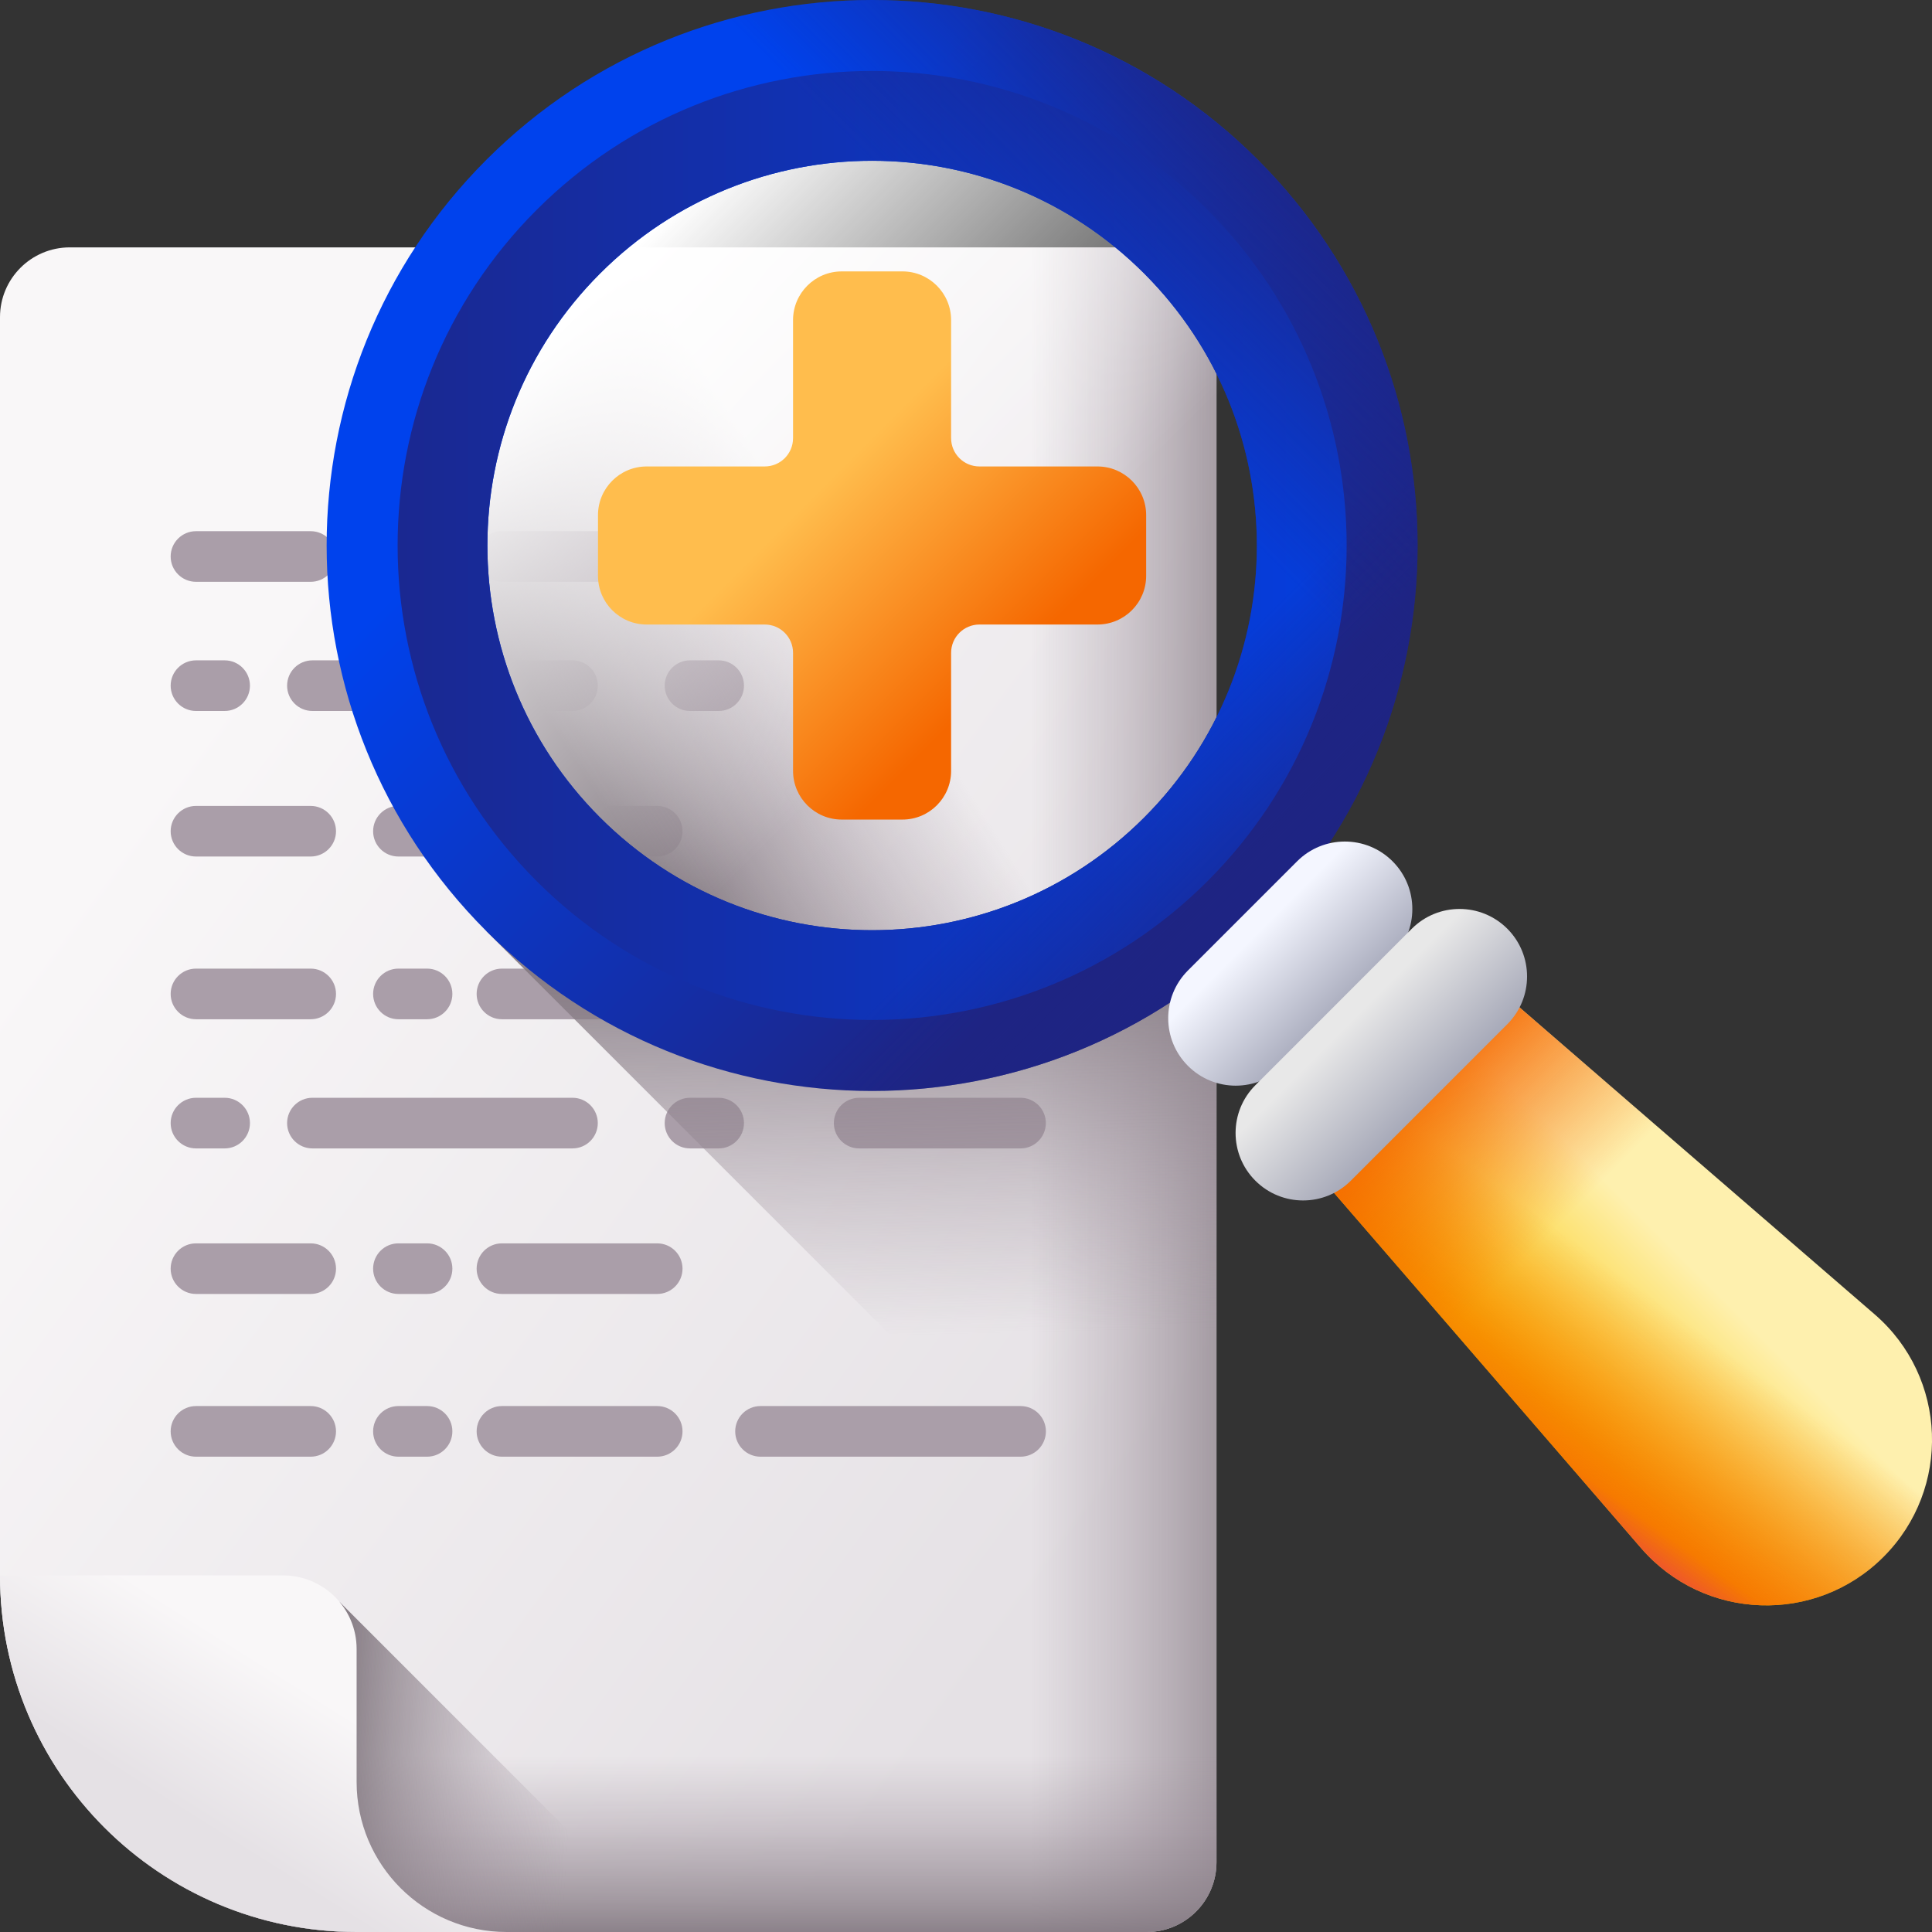
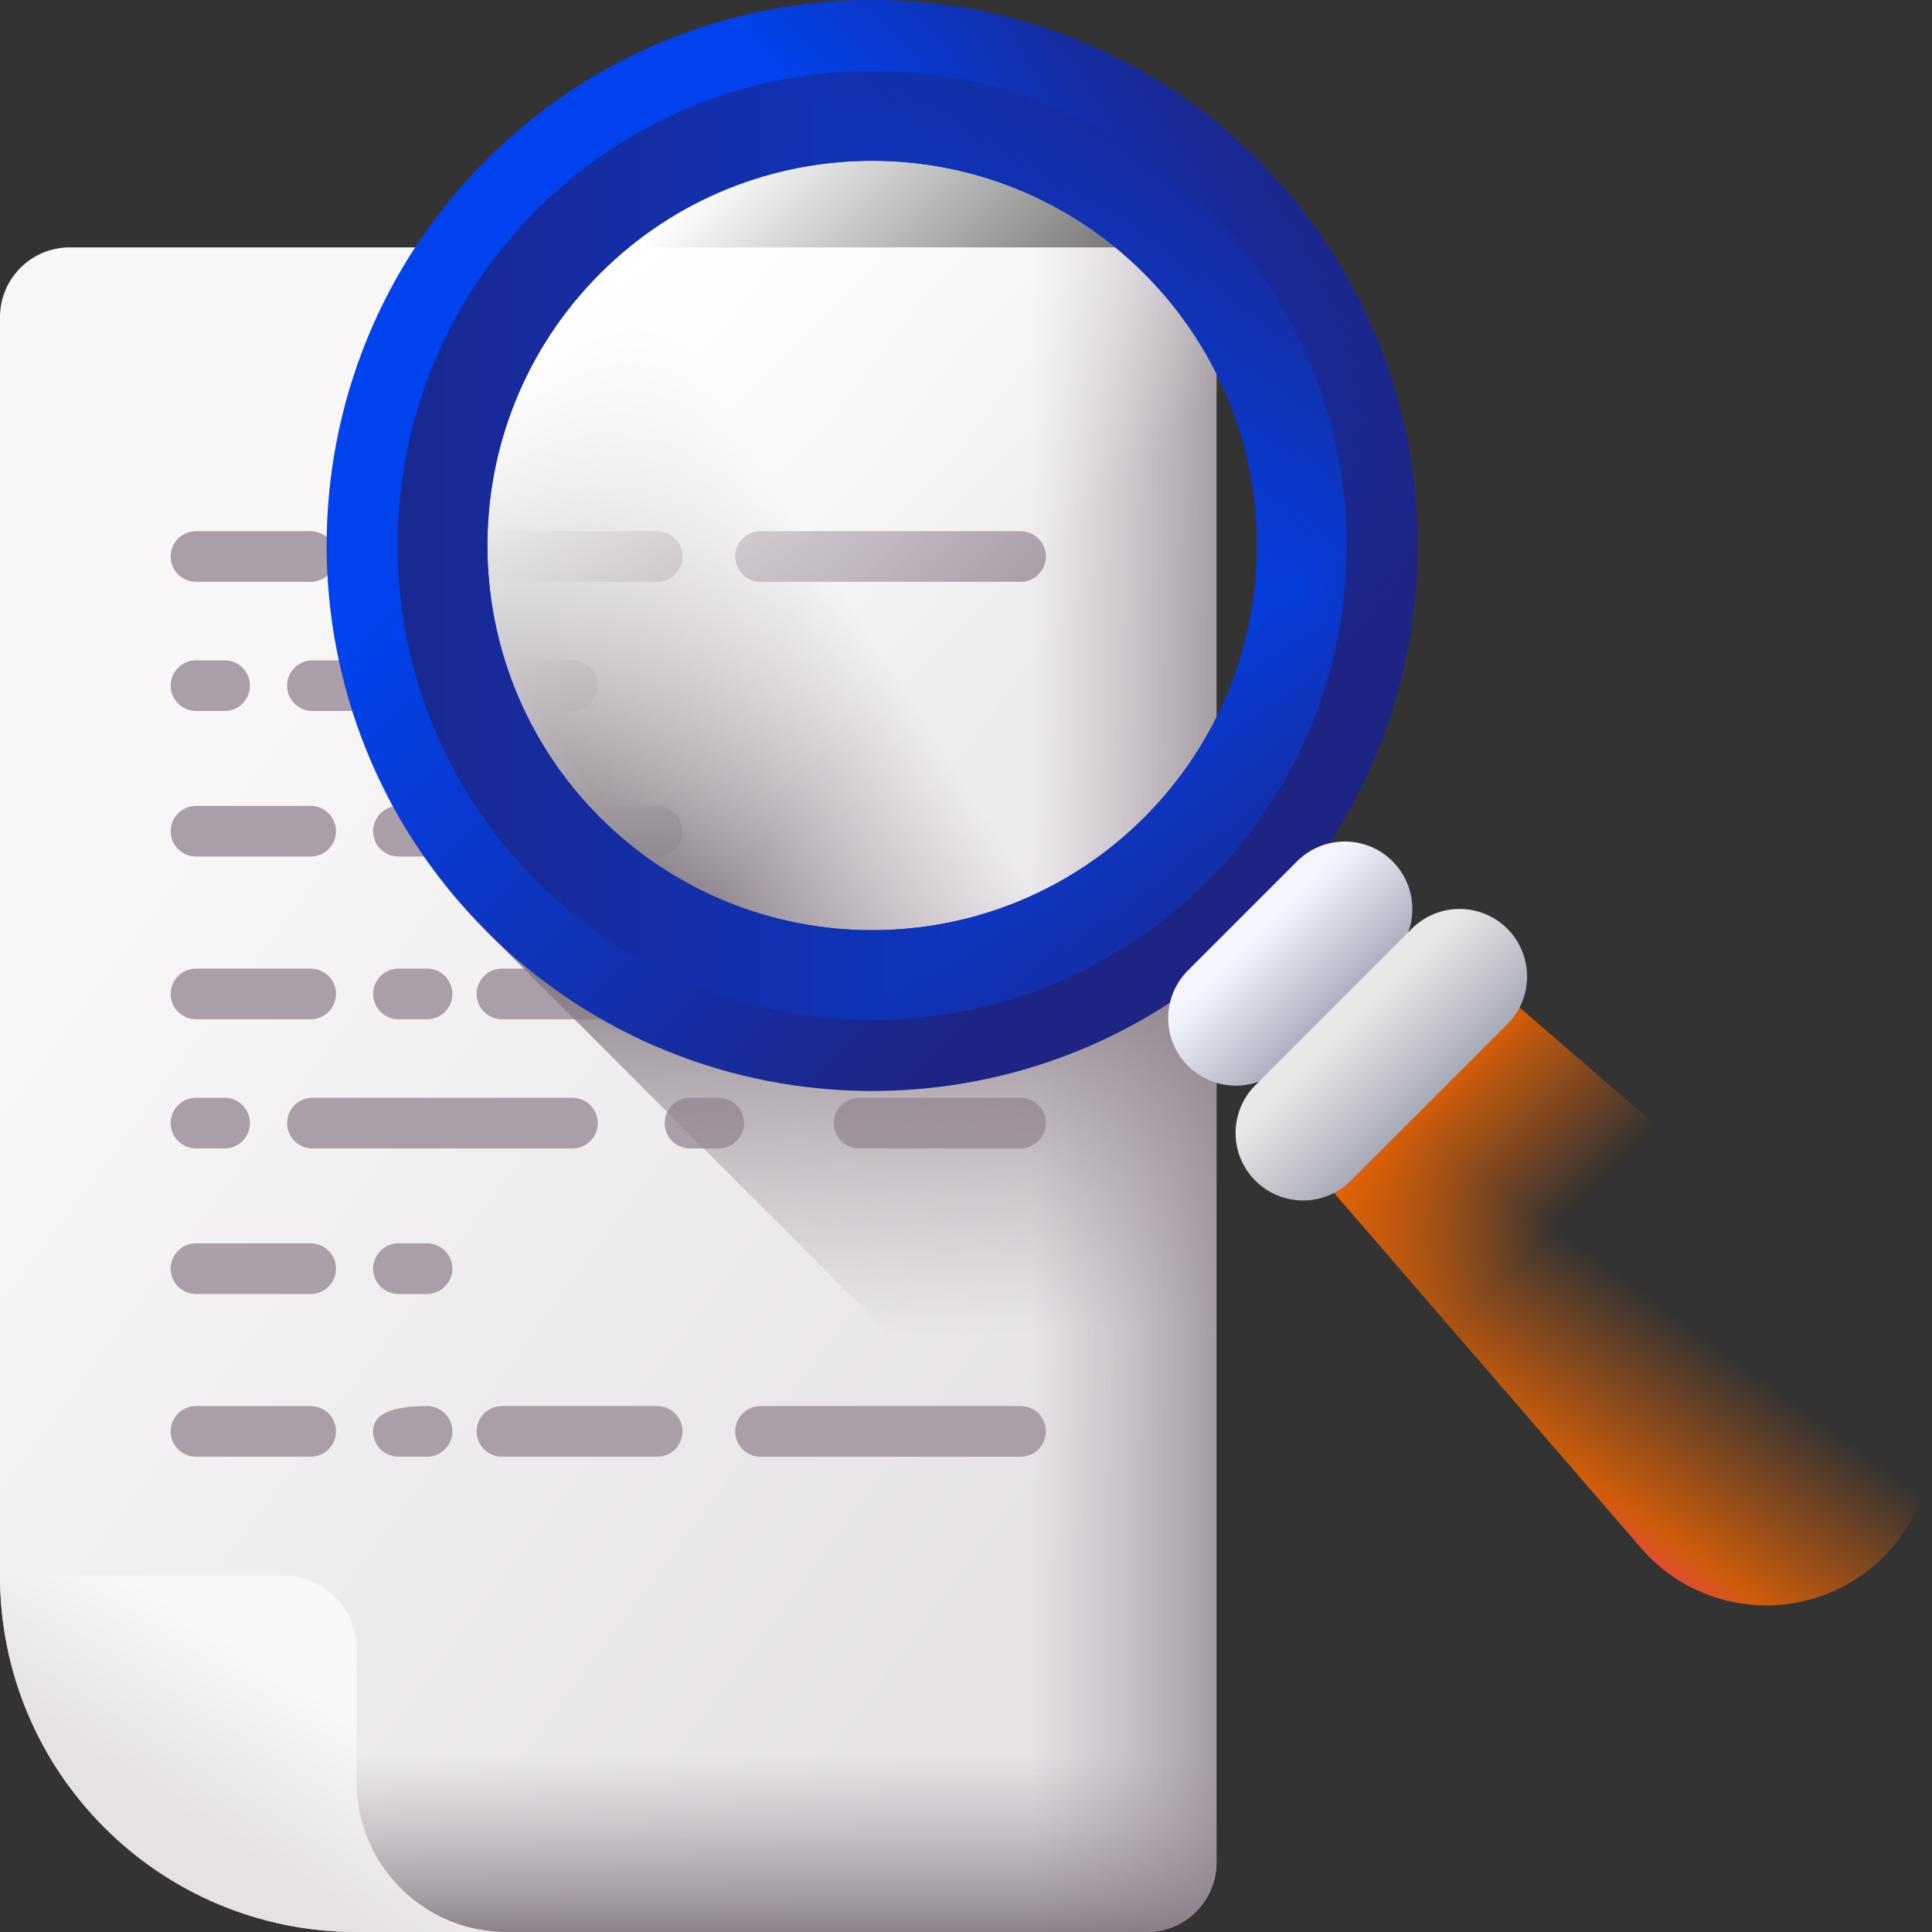
<svg xmlns="http://www.w3.org/2000/svg" width="48" height="48" viewBox="0 0 48 48" fill="none">
  <rect x="0" y="0" width="48" height="48" fill="#333333" stroke="none" />
  <g clip-path="url(#clip0_1584_10828)">
    <path d="M28.489 48H8.86C3.967 48 0 44.033 0 39.141V7.88C0 6.923 0.776 6.146 1.734 6.146H28.489C29.447 6.146 30.223 6.923 30.223 7.88V46.266C30.223 47.224 29.447 48 28.489 48Z" fill="url(#paint0_linear_1584_10828)" />
    <path d="M28.49 6.146H13.109V48H28.49C29.448 48 30.224 47.224 30.224 46.266V7.88C30.224 6.923 29.448 6.146 28.49 6.146Z" fill="url(#paint1_linear_1584_10828)" />
    <path d="M0 32.076V39.141C0 44.033 3.967 48 8.86 48H28.489C29.447 48 30.223 47.224 30.223 46.266V32.076H0Z" fill="url(#paint2_linear_1584_10828)" />
-     <path d="M8.434 39.796V47.989C8.575 47.996 8.716 48 8.859 48H16.637L8.434 39.796Z" fill="url(#paint3_linear_1584_10828)" />
    <path d="M8.86 44.272C8.86 46.331 10.528 48 12.587 48H8.86C3.967 48 0 44.033 0 39.14H7.032C8.041 39.14 8.86 39.959 8.86 40.968V44.272Z" fill="url(#paint4_linear_1584_10828)" />
    <path d="M12.47 14.455H16.328C16.675 14.455 16.957 14.173 16.957 13.826C16.957 13.479 16.675 13.197 16.328 13.197H12.47C12.123 13.197 11.842 13.479 11.842 13.826C11.842 14.173 12.123 14.455 12.47 14.455Z" fill="#AA9EA9" />
    <path d="M4.869 14.455H7.719C8.066 14.455 8.348 14.173 8.348 13.826C8.348 13.479 8.066 13.197 7.719 13.197H4.869C4.522 13.197 4.24 13.479 4.24 13.826C4.24 14.173 4.522 14.455 4.869 14.455Z" fill="#AA9EA9" />
    <path d="M9.898 14.455H10.611C10.958 14.455 11.239 14.173 11.239 13.826C11.239 13.479 10.958 13.197 10.611 13.197H9.898C9.551 13.197 9.27 13.479 9.27 13.826C9.27 14.173 9.551 14.455 9.898 14.455Z" fill="#AA9EA9" />
    <path d="M14.224 16.406H7.762C7.414 16.406 7.133 16.688 7.133 17.035C7.133 17.382 7.414 17.664 7.762 17.664H14.224C14.571 17.664 14.852 17.382 14.852 17.035C14.852 16.688 14.571 16.406 14.224 16.406Z" fill="#AA9EA9" />
    <path d="M18.894 14.455H25.356C25.704 14.455 25.985 14.173 25.985 13.826C25.985 13.479 25.704 13.197 25.356 13.197H18.894C18.547 13.197 18.266 13.479 18.266 13.826C18.266 14.173 18.547 14.455 18.894 14.455Z" fill="#AA9EA9" />
    <path d="M4.869 17.664H5.582C5.929 17.664 6.21 17.382 6.21 17.035C6.21 16.688 5.929 16.406 5.582 16.406H4.869C4.522 16.406 4.24 16.688 4.24 17.035C4.24 17.382 4.522 17.664 4.869 17.664Z" fill="#AA9EA9" />
    <path d="M16.328 20.023H12.47C12.123 20.023 11.842 20.305 11.842 20.652C11.842 20.999 12.123 21.28 12.47 21.28H16.328C16.675 21.28 16.957 20.999 16.957 20.652C16.957 20.305 16.675 20.023 16.328 20.023Z" fill="#AA9EA9" />
    <path d="M4.869 21.28H7.719C8.066 21.28 8.348 20.999 8.348 20.652C8.348 20.305 8.066 20.023 7.719 20.023H4.869C4.522 20.023 4.24 20.305 4.24 20.652C4.24 20.999 4.522 21.28 4.869 21.28Z" fill="#AA9EA9" />
    <path d="M9.898 20.023C9.551 20.023 9.27 20.305 9.27 20.652C9.27 20.999 9.551 21.28 9.898 21.28H10.611C10.958 21.28 11.239 20.999 11.239 20.652C11.239 20.305 10.958 20.023 10.611 20.023H9.898Z" fill="#AA9EA9" />
-     <path d="M16.514 17.035C16.514 17.382 16.795 17.664 17.142 17.664H17.855C18.202 17.664 18.484 17.382 18.484 17.035C18.484 16.688 18.202 16.406 17.855 16.406H17.142C16.795 16.406 16.514 16.688 16.514 17.035Z" fill="#AA9EA9" />
    <path d="M16.328 24.065H12.47C12.123 24.065 11.842 24.347 11.842 24.694C11.842 25.041 12.123 25.323 12.47 25.323H16.328C16.675 25.323 16.957 25.041 16.957 24.694C16.957 24.347 16.675 24.065 16.328 24.065Z" fill="#AA9EA9" />
    <path d="M4.869 25.323H7.719C8.066 25.323 8.348 25.041 8.348 24.694C8.348 24.347 8.066 24.065 7.719 24.065H4.869C4.522 24.065 4.24 24.347 4.24 24.694C4.24 25.041 4.522 25.323 4.869 25.323Z" fill="#AA9EA9" />
    <path d="M9.898 25.323H10.611C10.958 25.323 11.239 25.041 11.239 24.694C11.239 24.347 10.958 24.065 10.611 24.065H9.898C9.551 24.065 9.27 24.347 9.27 24.694C9.27 25.041 9.551 25.323 9.898 25.323Z" fill="#AA9EA9" />
    <path d="M7.133 27.903C7.133 28.25 7.414 28.532 7.762 28.532H14.224C14.571 28.532 14.852 28.25 14.852 27.903C14.852 27.556 14.571 27.274 14.224 27.274H7.762C7.414 27.274 7.133 27.556 7.133 27.903Z" fill="#AA9EA9" />
    <path d="M25.356 24.065H18.894C18.547 24.065 18.266 24.347 18.266 24.694C18.266 25.041 18.547 25.323 18.894 25.323H25.356C25.704 25.323 25.985 25.041 25.985 24.694C25.985 24.347 25.704 24.065 25.356 24.065Z" fill="#AA9EA9" />
    <path d="M25.355 27.274H21.346C20.998 27.274 20.717 27.556 20.717 27.903C20.717 28.25 20.998 28.532 21.346 28.532H25.355C25.703 28.532 25.984 28.25 25.984 27.903C25.984 27.556 25.703 27.274 25.355 27.274Z" fill="#AA9EA9" />
    <path d="M4.869 28.532H5.582C5.929 28.532 6.21 28.25 6.21 27.903C6.21 27.556 5.929 27.274 5.582 27.274H4.869C4.522 27.274 4.24 27.556 4.24 27.903C4.24 28.25 4.522 28.532 4.869 28.532Z" fill="#AA9EA9" />
-     <path d="M16.328 30.891H12.47C12.123 30.891 11.842 31.172 11.842 31.52C11.842 31.867 12.123 32.148 12.47 32.148H16.328C16.675 32.148 16.957 31.867 16.957 31.52C16.957 31.172 16.675 30.891 16.328 30.891Z" fill="#AA9EA9" />
    <path d="M4.869 32.148H7.719C8.066 32.148 8.348 31.867 8.348 31.52C8.348 31.172 8.066 30.891 7.719 30.891H4.869C4.522 30.891 4.24 31.172 4.24 31.52C4.24 31.867 4.522 32.148 4.869 32.148Z" fill="#AA9EA9" />
    <path d="M9.898 30.891C9.551 30.891 9.27 31.172 9.27 31.52C9.27 31.867 9.551 32.148 9.898 32.148H10.611C10.958 32.148 11.239 31.867 11.239 31.52C11.239 31.172 10.958 30.891 10.611 30.891H9.898Z" fill="#AA9EA9" />
    <path d="M17.855 28.532C18.202 28.532 18.484 28.25 18.484 27.903C18.484 27.556 18.202 27.274 17.855 27.274H17.142C16.795 27.274 16.514 27.556 16.514 27.903C16.514 28.25 16.795 28.532 17.142 28.532H17.855Z" fill="#AA9EA9" />
    <path d="M16.957 35.562C16.957 35.215 16.675 34.933 16.328 34.933H12.47C12.123 34.933 11.842 35.215 11.842 35.562C11.842 35.909 12.123 36.191 12.47 36.191H16.328C16.675 36.191 16.957 35.909 16.957 35.562Z" fill="#AA9EA9" />
    <path d="M4.869 36.191H7.719C8.066 36.191 8.348 35.909 8.348 35.562C8.348 35.215 8.066 34.933 7.719 34.933H4.869C4.522 34.933 4.24 35.215 4.24 35.562C4.24 35.909 4.522 36.191 4.869 36.191Z" fill="#AA9EA9" />
-     <path d="M9.898 36.191H10.611C10.958 36.191 11.239 35.909 11.239 35.562C11.239 35.215 10.958 34.933 10.611 34.933H9.898C9.551 34.933 9.27 35.215 9.27 35.562C9.27 35.909 9.551 36.191 9.898 36.191Z" fill="#AA9EA9" />
+     <path d="M9.898 36.191H10.611C10.958 36.191 11.239 35.909 11.239 35.562C11.239 35.215 10.958 34.933 10.611 34.933C9.551 34.933 9.27 35.215 9.27 35.562C9.27 35.909 9.551 36.191 9.898 36.191Z" fill="#AA9EA9" />
    <path d="M25.356 34.933H18.894C18.547 34.933 18.266 35.215 18.266 35.562C18.266 35.909 18.547 36.191 18.894 36.191H25.356C25.704 36.191 25.985 35.909 25.985 35.562C25.985 35.215 25.704 34.933 25.356 34.933Z" fill="#AA9EA9" />
    <path d="M30.224 21.663V7.88C30.224 6.923 29.447 6.146 28.49 6.146H12.494C8.748 10.777 9.026 17.583 13.331 21.889C17.935 26.492 25.4 26.492 30.004 21.889C30.078 21.815 30.151 21.739 30.224 21.663Z" fill="url(#paint5_linear_1584_10828)" />
    <path d="M30.223 41.274V23.135H12.084L30.223 41.274Z" fill="url(#paint6_linear_1584_10828)" />
    <path d="M30.004 5.216C25.4 0.612 17.936 0.612 13.331 5.216C8.728 9.82 8.728 17.285 13.331 21.889C17.936 26.492 25.4 26.492 30.004 21.889C34.608 17.285 34.608 9.82 30.004 5.216Z" fill="url(#paint7_linear_1584_10828)" />
-     <path d="M46.795 38.68C45.105 40.37 42.334 40.27 40.771 38.461L32.672 29.09L37.205 24.556L46.576 32.655C48.385 34.218 48.486 36.989 46.795 38.68Z" fill="url(#paint8_linear_1584_10828)" />
    <path d="M46.795 38.68C45.105 40.37 42.334 40.27 40.771 38.461L32.672 29.09L37.205 24.556L46.576 32.655C48.385 34.218 48.486 36.989 46.795 38.68Z" fill="url(#paint9_linear_1584_10828)" />
    <path d="M37.608 34.801L42.916 29.492L37.205 24.556L32.672 29.09L37.608 34.801Z" fill="url(#paint10_linear_1584_10828)" />
    <path d="M31.25 3.969C25.958 -1.323 17.377 -1.323 12.085 3.969C6.792 9.262 6.792 17.843 12.085 23.135C17.377 28.428 25.958 28.428 31.25 23.135C36.543 17.843 36.543 9.262 31.25 3.969ZM28.427 20.312C24.694 24.044 18.641 24.044 14.909 20.312C11.176 16.579 11.176 10.526 14.909 6.794C18.641 3.061 24.694 3.061 28.427 6.794C32.159 10.526 32.159 16.579 28.427 20.312Z" fill="url(#paint11_linear_1584_10828)" />
    <path d="M30.004 5.216C25.4 0.612 17.936 0.612 13.331 5.216C8.728 9.82 8.728 17.285 13.331 21.889C17.936 26.492 25.4 26.492 30.004 21.889C34.608 17.285 34.608 9.82 30.004 5.216ZM28.427 20.312C24.694 24.044 18.641 24.044 14.909 20.312C11.176 16.579 11.176 10.526 14.909 6.794C18.641 3.061 24.694 3.061 28.427 6.794C32.16 10.526 32.16 16.579 28.427 20.312Z" fill="url(#paint12_linear_1584_10828)" />
    <path d="M31.249 23.135C25.957 28.428 17.377 28.428 12.084 23.135C10.938 21.989 10.041 20.688 9.391 19.301L12.483 16.208C12.916 17.711 13.724 19.128 14.908 20.312C18.64 24.044 24.693 24.044 28.426 20.312C32.158 16.579 32.158 10.526 28.426 6.794C27.242 5.61 25.825 4.802 24.322 4.369L27.415 1.276C28.802 1.927 30.104 2.824 31.249 3.969C36.542 9.262 36.542 17.843 31.249 23.135Z" fill="url(#paint13_linear_1584_10828)" />
    <path d="M35.219 13.552C35.219 21.037 29.151 27.105 21.667 27.105C20.046 27.105 18.492 26.819 17.051 26.297V21.926C20.684 23.93 25.345 23.392 28.426 20.312C32.158 16.579 32.158 10.526 28.426 6.794C25.345 3.713 20.684 3.175 17.051 5.18V0.808C18.492 0.285 20.046 0 21.667 0C29.151 0 35.219 6.068 35.219 13.552Z" fill="url(#paint14_linear_1584_10828)" />
-     <path d="M27.266 11.589H24.334C23.945 11.589 23.63 11.274 23.63 10.886V7.953C23.63 7.285 23.089 6.743 22.421 6.743H20.913C20.245 6.743 19.703 7.285 19.703 7.953V10.886C19.703 11.274 19.388 11.589 19 11.589H16.067C15.399 11.589 14.857 12.13 14.857 12.799V14.306C14.857 14.975 15.399 15.516 16.067 15.516H19C19.388 15.516 19.703 15.831 19.703 16.219V19.152C19.703 19.82 20.245 20.362 20.913 20.362H22.421C23.089 20.362 23.63 19.82 23.63 19.152V16.219C23.63 15.831 23.945 15.516 24.334 15.516H27.266C27.934 15.516 28.476 14.975 28.476 14.306V12.799C28.476 12.131 27.934 11.589 27.266 11.589Z" fill="url(#paint15_linear_1584_10828)" />
    <path d="M34.598 23.771L31.887 26.482C31.232 27.137 30.17 27.137 29.515 26.482C28.86 25.827 28.86 24.765 29.515 24.11L32.226 21.399C32.881 20.744 33.943 20.744 34.598 21.399C35.253 22.054 35.253 23.116 34.598 23.771Z" fill="url(#paint16_linear_1584_10828)" />
    <path d="M37.449 25.446L33.561 29.334C32.906 29.989 31.844 29.989 31.189 29.334C30.534 28.679 30.534 27.617 31.189 26.962L35.076 23.074C35.731 22.419 36.793 22.419 37.449 23.074C38.103 23.729 38.103 24.791 37.449 25.446Z" fill="url(#paint17_linear_1584_10828)" />
  </g>
  <defs>
    <linearGradient id="paint0_linear_1584_10828" x1="4.9" y1="17.74" x2="29.17" y2="35.72" gradientUnits="userSpaceOnUse">
      <stop stop-color="#F9F7F8" />
      <stop offset="1" stop-color="#E5E1E5" />
    </linearGradient>
    <linearGradient id="paint1_linear_1584_10828" x1="25.61" y1="27.073" x2="32.06" y2="27.073" gradientUnits="userSpaceOnUse">
      <stop stop-color="#9B8E99" stop-opacity="0" />
      <stop offset="0.346" stop-color="#978A95" stop-opacity="0.347" />
      <stop offset="0.714" stop-color="#8A7F88" stop-opacity="0.714" />
      <stop offset="1" stop-color="#7B7179" />
    </linearGradient>
    <linearGradient id="paint2_linear_1584_10828" x1="15.112" y1="43.657" x2="15.112" y2="48.522" gradientUnits="userSpaceOnUse">
      <stop stop-color="#9B8E99" stop-opacity="0" />
      <stop offset="0.346" stop-color="#978A95" stop-opacity="0.347" />
      <stop offset="0.714" stop-color="#8A7F88" stop-opacity="0.714" />
      <stop offset="1" stop-color="#7B7179" />
    </linearGradient>
    <linearGradient id="paint3_linear_1584_10828" x1="14.208" y1="44.264" x2="7.896" y2="43.858" gradientUnits="userSpaceOnUse">
      <stop stop-color="#9B8E99" stop-opacity="0" />
      <stop offset="0.346" stop-color="#978A95" stop-opacity="0.347" />
      <stop offset="0.714" stop-color="#8A7F88" stop-opacity="0.714" />
      <stop offset="1" stop-color="#7B7179" />
    </linearGradient>
    <linearGradient id="paint4_linear_1584_10828" x1="7.392" y1="41.825" x2="5.133" y2="45.415" gradientUnits="userSpaceOnUse">
      <stop stop-color="#F9F7F8" />
      <stop offset="1" stop-color="#E5E1E5" />
    </linearGradient>
    <linearGradient id="paint5_linear_1584_10828" x1="20.808" y1="14.469" x2="14.157" y2="18.673" gradientUnits="userSpaceOnUse">
      <stop stop-color="#9B8E99" stop-opacity="0" />
      <stop offset="0.346" stop-color="#978A95" stop-opacity="0.347" />
      <stop offset="0.714" stop-color="#8A7F88" stop-opacity="0.714" />
      <stop offset="1" stop-color="#7B7179" />
    </linearGradient>
    <linearGradient id="paint6_linear_1584_10828" x1="21.393" y1="33.213" x2="21.142" y2="22.672" gradientUnits="userSpaceOnUse">
      <stop stop-color="#9B8E99" stop-opacity="0" />
      <stop offset="0.346" stop-color="#978A95" stop-opacity="0.347" />
      <stop offset="0.714" stop-color="#8A7F88" stop-opacity="0.714" />
      <stop offset="1" stop-color="#7B7179" />
    </linearGradient>
    <linearGradient id="paint7_linear_1584_10828" x1="15.038" y1="6.923" x2="24.091" y2="15.976" gradientUnits="userSpaceOnUse">
      <stop stop-color="white" />
      <stop offset="1" stop-color="white" stop-opacity="0" />
    </linearGradient>
    <linearGradient id="paint8_linear_1584_10828" x1="42.083" y1="31.535" x2="38.591" y2="35.028" gradientUnits="userSpaceOnUse">
      <stop stop-color="#FEF0AE" />
      <stop offset="1" stop-color="#FAC600" />
    </linearGradient>
    <linearGradient id="paint9_linear_1584_10828" x1="40.995" y1="32.191" x2="37.669" y2="36.772" gradientUnits="userSpaceOnUse">
      <stop stop-color="#F56700" stop-opacity="0" />
      <stop offset="0.203" stop-color="#F56700" stop-opacity="0.2" />
      <stop offset="0.405" stop-color="#F56700" stop-opacity="0.4" />
      <stop offset="0.607" stop-color="#F56700" stop-opacity="0.6" />
      <stop offset="0.807" stop-color="#F56700" stop-opacity="0.8" />
      <stop offset="1" stop-color="#E94444" />
      <stop offset="1" stop-color="#F56700" />
    </linearGradient>
    <linearGradient id="paint10_linear_1584_10828" x1="38.631" y1="30.515" x2="34.865" y2="26.75" gradientUnits="userSpaceOnUse">
      <stop stop-color="#F56700" stop-opacity="0" />
      <stop offset="0.203" stop-color="#F56700" stop-opacity="0.2" />
      <stop offset="0.405" stop-color="#F56700" stop-opacity="0.4" />
      <stop offset="0.607" stop-color="#F56700" stop-opacity="0.6" />
      <stop offset="0.807" stop-color="#F56700" stop-opacity="0.8" />
      <stop offset="1" stop-color="#F56700" />
    </linearGradient>
    <linearGradient id="paint11_linear_1584_10828" x1="16.326" y1="8.21" x2="29.043" y2="20.928" gradientUnits="userSpaceOnUse">
      <stop stop-color="#0042ED" />
      <stop offset="1" stop-color="#1E2483" />
    </linearGradient>
    <linearGradient id="paint12_linear_1584_10828" x1="37.836" y1="13.552" x2="5.731" y2="13.552" gradientUnits="userSpaceOnUse">
      <stop stop-color="#0042ED" />
      <stop offset="1" stop-color="#1E2483" />
    </linearGradient>
    <linearGradient id="paint13_linear_1584_10828" x1="27.398" y1="19.284" x2="32.104" y2="23.989" gradientUnits="userSpaceOnUse">
      <stop stop-color="#1E2483" stop-opacity="0" />
      <stop offset="1" stop-color="#1E2483" />
    </linearGradient>
    <linearGradient id="paint14_linear_1584_10828" x1="26.861" y1="9.261" x2="32.775" y2="3.347" gradientUnits="userSpaceOnUse">
      <stop stop-color="#1E2483" stop-opacity="0" />
      <stop offset="1" stop-color="#1E2483" />
    </linearGradient>
    <linearGradient id="paint15_linear_1584_10828" x1="20.314" y1="12.2" x2="24.867" y2="16.753" gradientUnits="userSpaceOnUse">
      <stop stop-color="#FFBD4D" />
      <stop offset="1" stop-color="#F56700" />
    </linearGradient>
    <linearGradient id="paint16_linear_1584_10828" x1="31.29" y1="23.119" x2="33.774" y2="25.603" gradientUnits="userSpaceOnUse">
      <stop stop-color="#F4F6FF" />
      <stop offset="1" stop-color="#979AAD" />
    </linearGradient>
    <linearGradient id="paint17_linear_1584_10828" x1="33.551" y1="25.382" x2="36.036" y2="27.866" gradientUnits="userSpaceOnUse">
      <stop stop-color="#E8E8E8" />
      <stop offset="1" stop-color="#979AAD" />
    </linearGradient>
    <clipPath id="clip0_1584_10828">
      <rect width="48" height="48" fill="white" />
    </clipPath>
  </defs>
</svg>